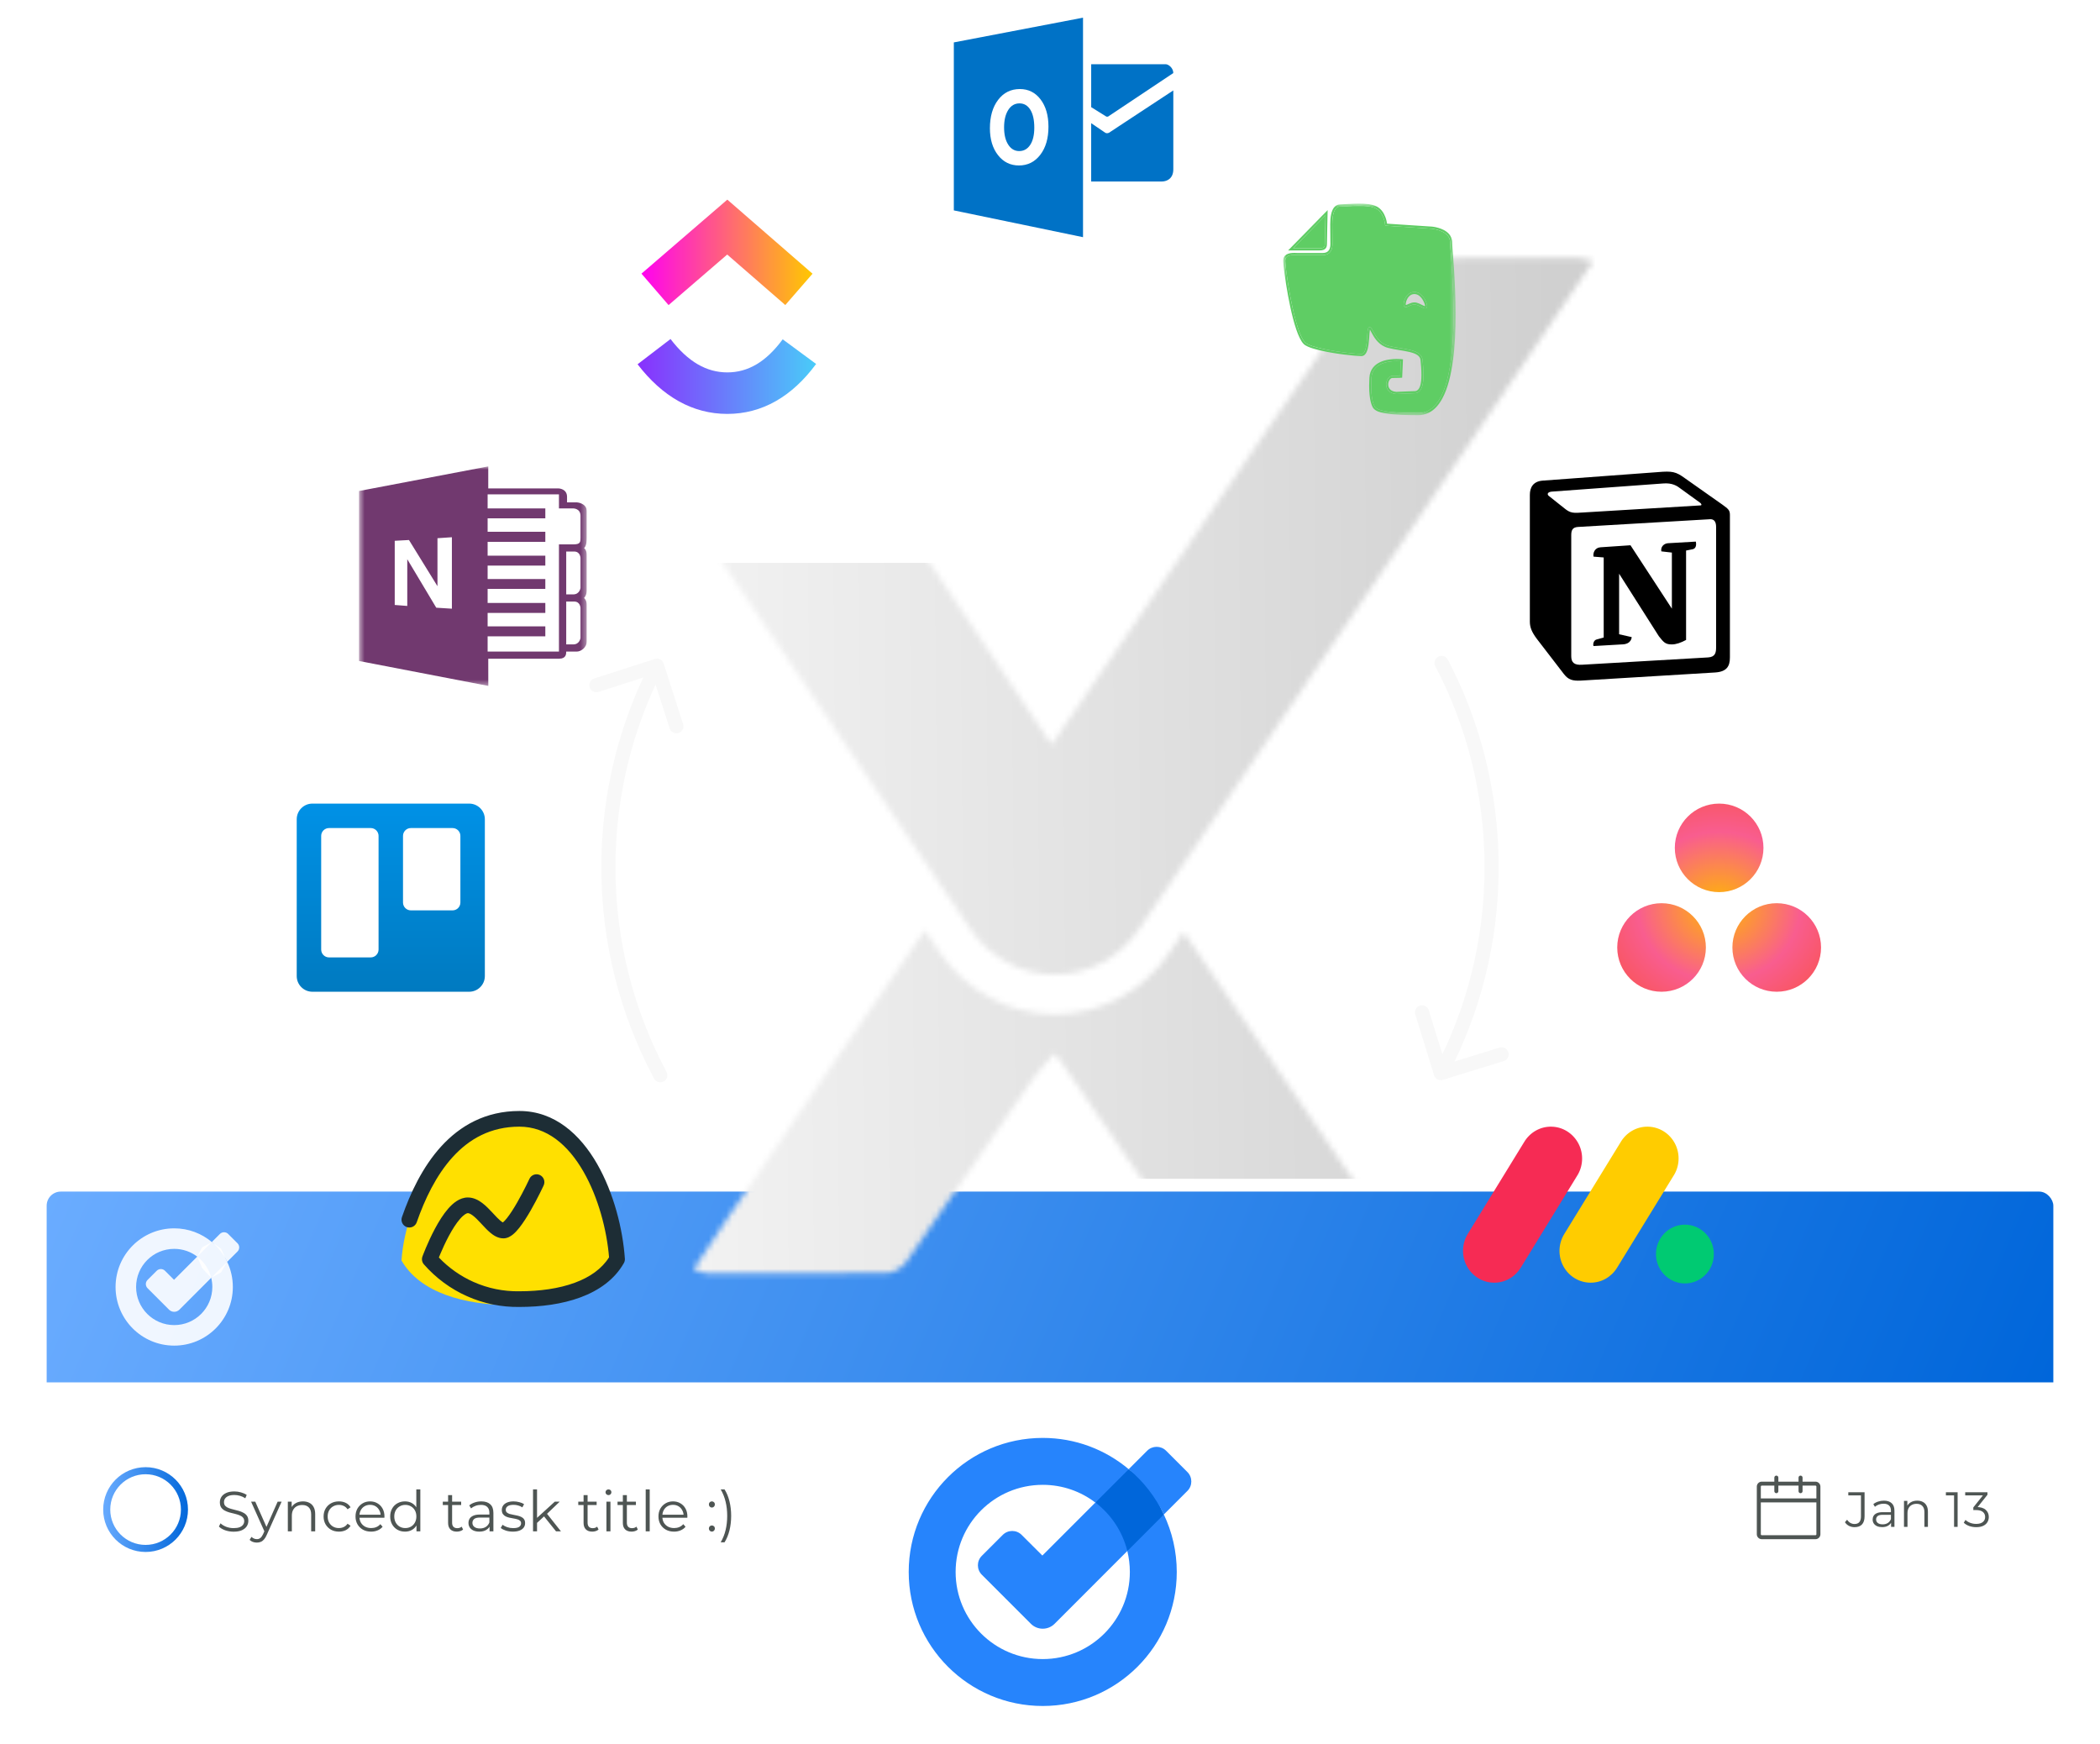
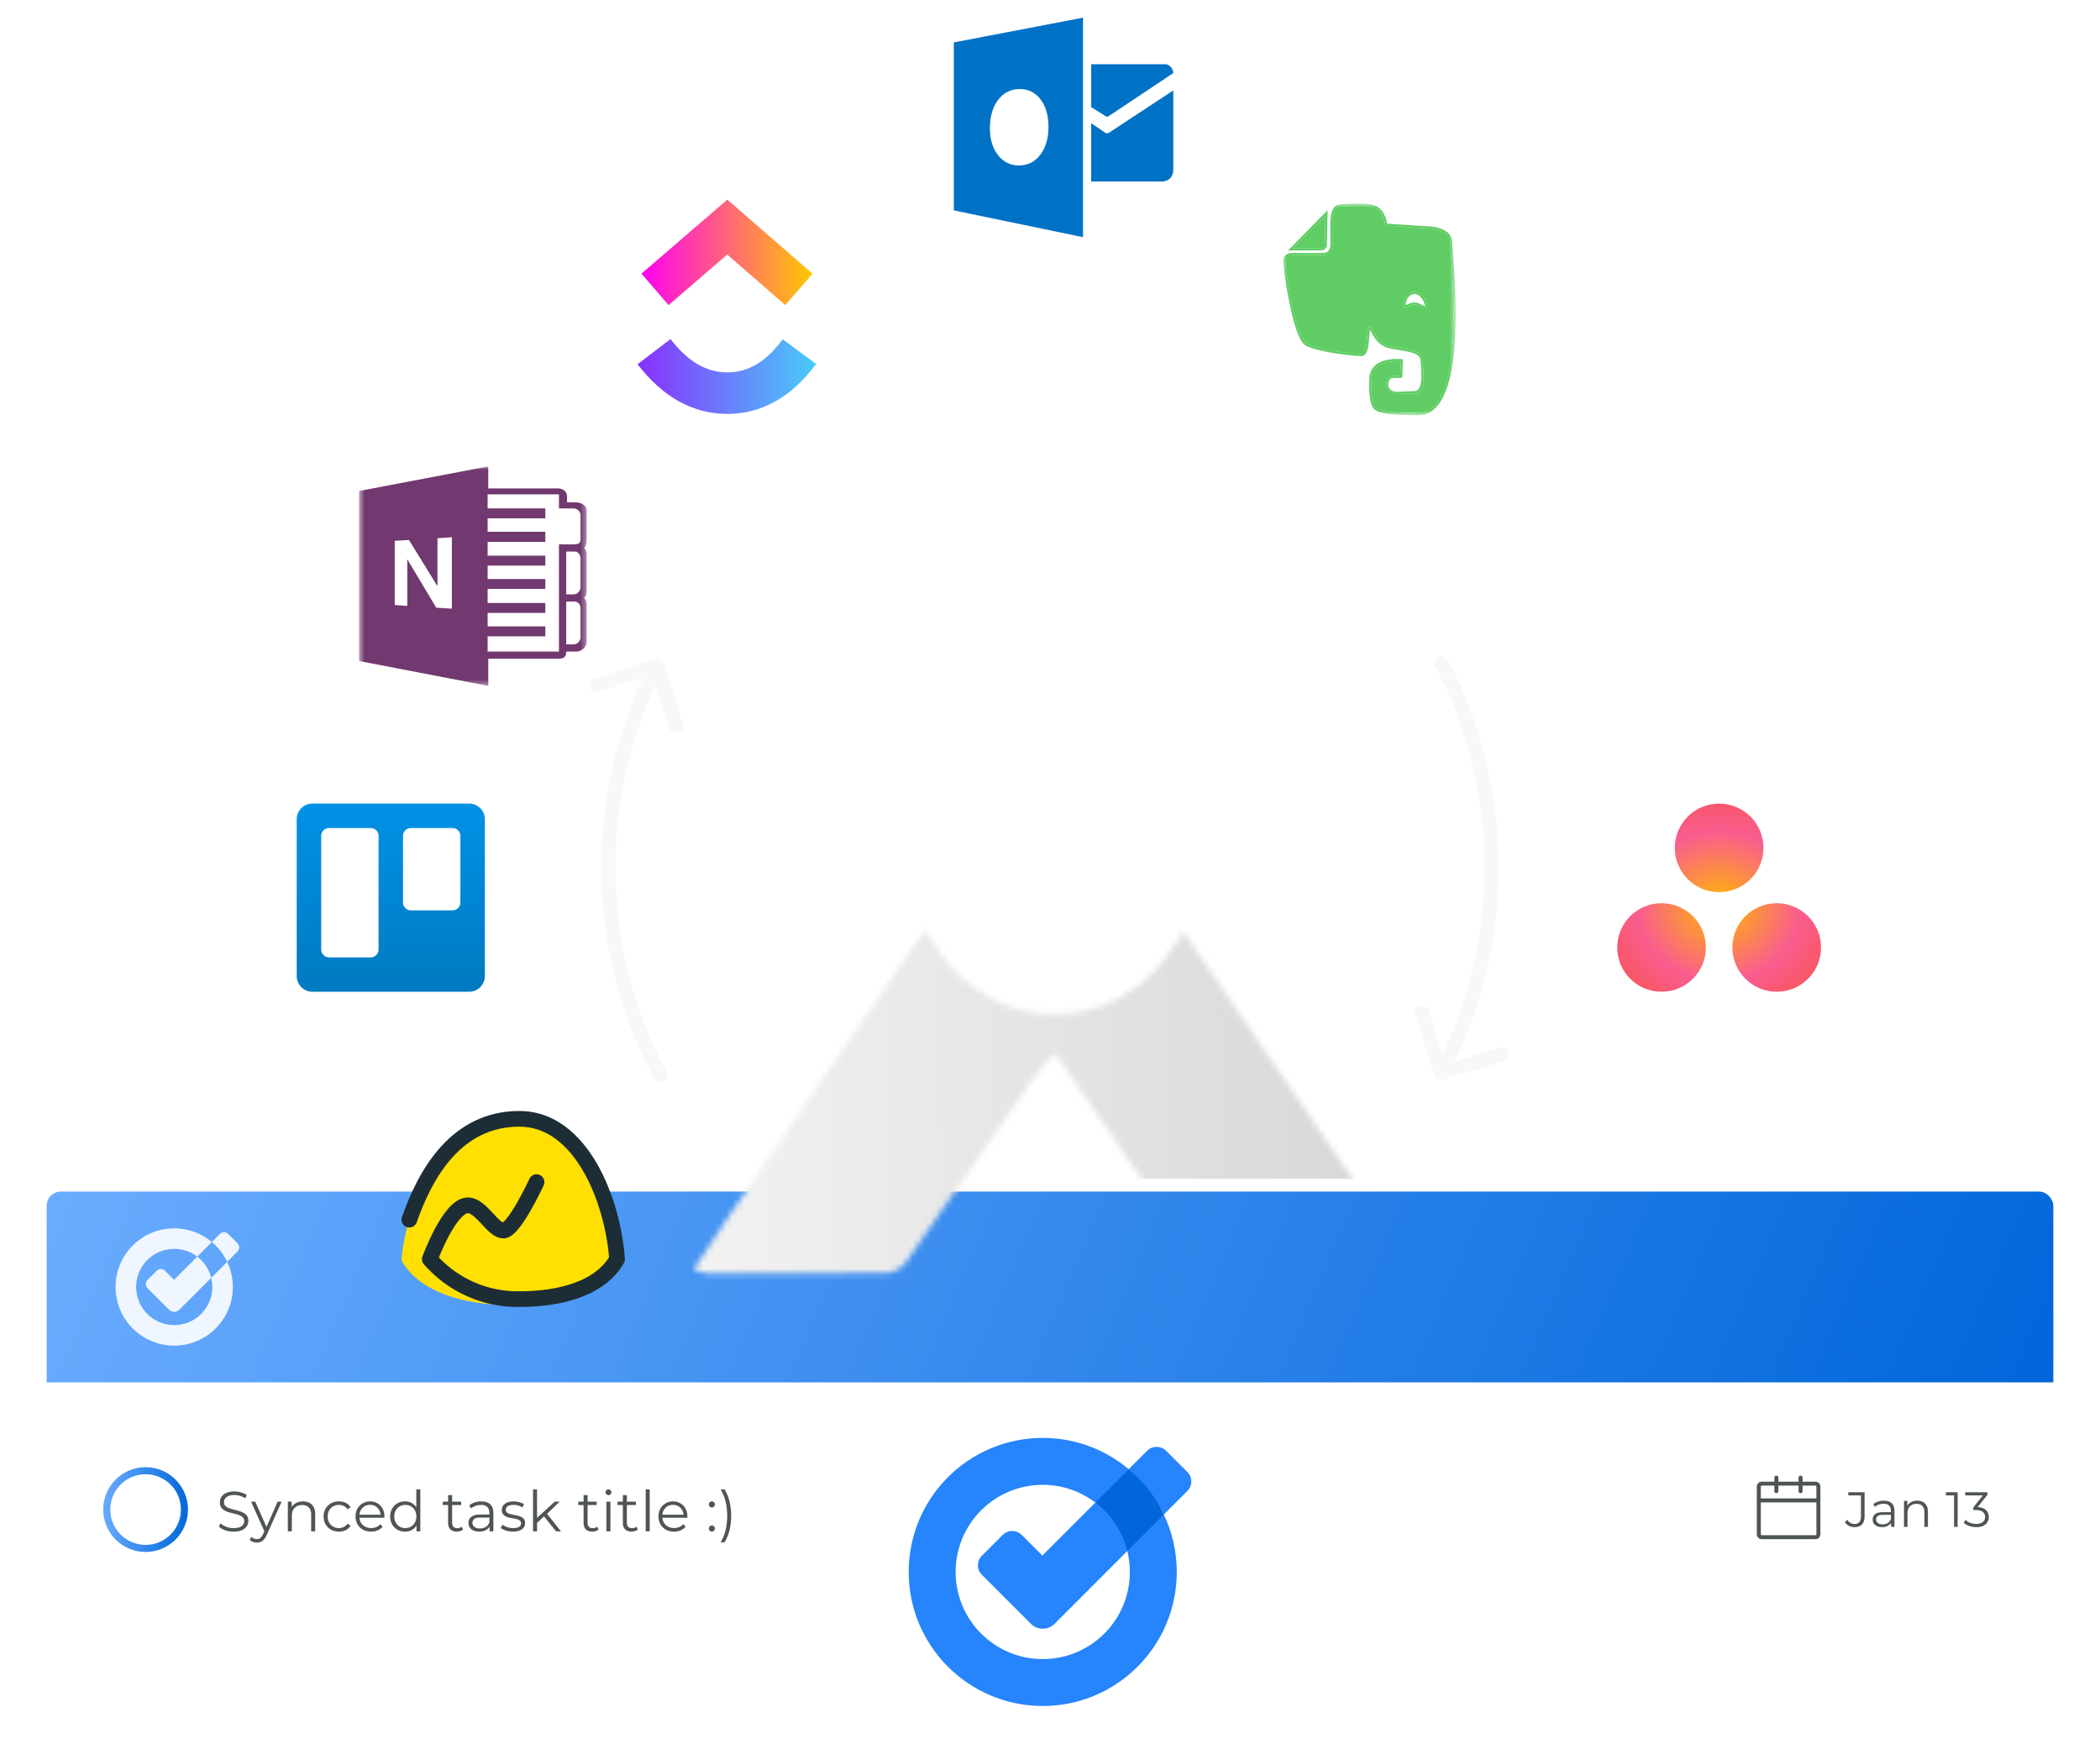
<svg xmlns="http://www.w3.org/2000/svg" width="360" height="299" viewBox="0 0 360 299" fill="none">
  <g filter="url(#filter0_d_915_6946)">
    <g clip-path="url(#clip0_915_6946)">
      <rect x="8" y="201.83" width="344" height="76.31" rx="2.423" fill="white" />
      <rect width="344" height="32.704" transform="translate(8 201.83)" fill="url(#paint0_linear_915_6946)" />
-       <path d="M36.312 210.474L34.639 211.395L33.81 212.979L34.639 214.917L36.207 216.614L37.904 215.669L38.945 213.872L37.904 211.648L36.312 210.474Z" fill="white" fill-opacity="0.9" />
      <path d="M29.836 216.951L33.813 212.975C34.983 213.863 35.843 215.138 36.209 216.61L30.753 222.07C30.262 222.56 29.466 222.56 28.976 222.07L25.297 218.391C24.903 217.997 24.903 217.362 25.297 216.972L26.865 215.403C27.259 215.009 27.894 215.009 28.284 215.403L29.836 216.951ZM40.712 210.687L39.116 209.091C38.726 208.701 38.087 208.701 37.697 209.091L36.314 210.474C37.419 211.399 38.32 212.557 38.947 213.872L40.712 212.106C41.106 211.716 41.106 211.077 40.712 210.687ZM36.398 218.182C36.398 221.792 33.471 224.715 29.864 224.715C26.258 224.715 23.331 221.792 23.331 218.182C23.331 214.571 26.254 211.648 29.864 211.648C31.348 211.648 32.715 212.143 33.813 212.979L36.314 210.478C34.569 209.01 32.321 208.13 29.864 208.13C24.312 208.13 19.812 212.629 19.812 218.182C19.812 223.734 24.312 228.234 29.864 228.234C35.417 228.234 39.916 223.734 39.916 218.182C39.916 216.642 39.566 215.178 38.947 213.872L36.209 216.614C36.33 217.116 36.398 217.643 36.398 218.182Z" fill="white" fill-opacity="0.9" />
      <circle cx="24.957" cy="256.337" r="6.662" fill="white" stroke="url(#paint1_linear_915_6946)" stroke-width="1.211" />
      <path d="M40.045 260.127C39.541 260.127 39.057 260.046 38.592 259.885C38.133 259.717 37.778 259.504 37.526 259.245L37.807 258.693C38.046 258.926 38.366 259.123 38.766 259.284C39.173 259.439 39.599 259.517 40.045 259.517C40.472 259.517 40.817 259.465 41.082 259.362C41.353 259.252 41.55 259.107 41.673 258.926C41.802 258.745 41.867 258.544 41.867 258.325C41.867 258.06 41.789 257.847 41.634 257.685C41.486 257.524 41.289 257.398 41.043 257.307C40.798 257.21 40.526 257.127 40.229 257.055C39.932 256.984 39.635 256.91 39.338 256.833C39.041 256.749 38.766 256.639 38.514 256.503C38.269 256.367 38.068 256.19 37.913 255.97C37.765 255.744 37.691 255.45 37.691 255.088C37.691 254.752 37.778 254.446 37.952 254.168C38.133 253.884 38.408 253.657 38.776 253.489C39.144 253.315 39.616 253.228 40.191 253.228C40.572 253.228 40.95 253.283 41.324 253.393C41.699 253.496 42.022 253.641 42.293 253.829L42.051 254.4C41.76 254.207 41.45 254.064 41.121 253.974C40.798 253.884 40.484 253.838 40.181 253.838C39.774 253.838 39.438 253.893 39.173 254.003C38.908 254.113 38.711 254.261 38.582 254.449C38.459 254.63 38.398 254.836 38.398 255.069C38.398 255.334 38.472 255.547 38.621 255.709C38.776 255.87 38.976 255.996 39.221 256.086C39.474 256.177 39.748 256.258 40.045 256.329C40.342 256.4 40.636 256.477 40.927 256.561C41.224 256.645 41.495 256.755 41.741 256.891C41.993 257.02 42.193 257.194 42.342 257.414C42.497 257.634 42.574 257.921 42.574 258.276C42.574 258.606 42.484 258.913 42.303 259.197C42.122 259.475 41.844 259.701 41.47 259.875C41.101 260.043 40.627 260.127 40.045 260.127ZM44.032 261.997C43.793 261.997 43.564 261.959 43.344 261.881C43.131 261.804 42.947 261.687 42.792 261.532L43.112 261.019C43.241 261.141 43.38 261.235 43.529 261.3C43.684 261.371 43.855 261.406 44.042 261.406C44.268 261.406 44.462 261.342 44.623 261.213C44.791 261.09 44.95 260.87 45.098 260.554L45.428 259.807L45.505 259.701L47.598 254.982H48.277L45.728 260.68C45.586 261.009 45.428 261.271 45.253 261.464C45.085 261.658 44.901 261.794 44.701 261.871C44.501 261.955 44.278 261.997 44.032 261.997ZM45.389 260.214L43.044 254.982H43.761L45.835 259.652L45.389 260.214ZM51.94 254.933C52.353 254.933 52.715 255.014 53.025 255.176C53.341 255.331 53.587 255.57 53.761 255.893C53.942 256.216 54.032 256.623 54.032 257.114V260.069H53.344V257.181C53.344 256.645 53.209 256.241 52.938 255.97C52.673 255.692 52.298 255.553 51.813 255.553C51.452 255.553 51.135 255.628 50.864 255.776C50.599 255.918 50.392 256.128 50.244 256.406C50.102 256.678 50.031 257.007 50.031 257.395V260.069H49.343V254.982H50.001V256.377L49.895 256.115C50.056 255.747 50.315 255.46 50.67 255.253C51.025 255.04 51.449 254.933 51.94 254.933ZM58.1 260.118C57.596 260.118 57.144 260.008 56.744 259.788C56.35 259.562 56.039 259.255 55.813 258.867C55.587 258.473 55.474 258.024 55.474 257.521C55.474 257.01 55.587 256.561 55.813 256.174C56.039 255.786 56.35 255.482 56.744 255.263C57.144 255.043 57.596 254.933 58.1 254.933C58.533 254.933 58.924 255.017 59.273 255.185C59.622 255.353 59.896 255.605 60.096 255.941L59.583 256.29C59.408 256.032 59.192 255.841 58.934 255.718C58.675 255.595 58.394 255.534 58.091 255.534C57.729 255.534 57.403 255.618 57.112 255.786C56.821 255.948 56.592 256.177 56.424 256.474C56.256 256.771 56.172 257.12 56.172 257.521C56.172 257.921 56.256 258.27 56.424 258.567C56.592 258.864 56.821 259.097 57.112 259.265C57.403 259.426 57.729 259.507 58.091 259.507C58.394 259.507 58.675 259.446 58.934 259.323C59.192 259.2 59.408 259.013 59.583 258.761L60.096 259.11C59.896 259.439 59.622 259.691 59.273 259.866C58.924 260.034 58.533 260.118 58.1 260.118ZM63.621 260.118C63.091 260.118 62.626 260.008 62.225 259.788C61.825 259.562 61.511 259.255 61.285 258.867C61.059 258.473 60.946 258.024 60.946 257.521C60.946 257.017 61.053 256.571 61.266 256.183C61.486 255.796 61.783 255.492 62.157 255.272C62.539 255.046 62.965 254.933 63.437 254.933C63.915 254.933 64.338 255.043 64.706 255.263C65.081 255.476 65.374 255.78 65.588 256.174C65.801 256.561 65.907 257.01 65.907 257.521C65.907 257.553 65.904 257.588 65.898 257.627C65.898 257.659 65.898 257.695 65.898 257.734H61.469V257.22H65.53L65.258 257.424C65.258 257.055 65.177 256.729 65.016 256.445C64.861 256.154 64.648 255.928 64.376 255.767C64.105 255.605 63.792 255.524 63.437 255.524C63.088 255.524 62.774 255.605 62.497 255.767C62.219 255.928 62.002 256.154 61.847 256.445C61.692 256.736 61.615 257.068 61.615 257.443V257.55C61.615 257.937 61.699 258.28 61.867 258.577C62.041 258.867 62.28 259.097 62.584 259.265C62.894 259.426 63.246 259.507 63.64 259.507C63.95 259.507 64.238 259.452 64.502 259.342C64.774 259.232 65.006 259.065 65.2 258.838L65.588 259.284C65.362 259.555 65.077 259.762 64.735 259.904C64.399 260.046 64.028 260.118 63.621 260.118ZM69.43 260.118C68.945 260.118 68.509 260.008 68.122 259.788C67.741 259.568 67.44 259.265 67.221 258.877C67.001 258.483 66.891 258.031 66.891 257.521C66.891 257.004 67.001 256.552 67.221 256.164C67.44 255.776 67.741 255.476 68.122 255.263C68.509 255.043 68.945 254.933 69.43 254.933C69.876 254.933 70.273 255.033 70.622 255.234C70.977 255.434 71.258 255.728 71.465 256.115C71.678 256.497 71.785 256.965 71.785 257.521C71.785 258.07 71.681 258.538 71.475 258.926C71.268 259.313 70.987 259.61 70.632 259.817C70.283 260.017 69.882 260.118 69.43 260.118ZM69.478 259.507C69.84 259.507 70.163 259.426 70.448 259.265C70.738 259.097 70.964 258.864 71.126 258.567C71.294 258.263 71.378 257.915 71.378 257.521C71.378 257.12 71.294 256.771 71.126 256.474C70.964 256.177 70.738 255.948 70.448 255.786C70.163 255.618 69.84 255.534 69.478 255.534C69.123 255.534 68.803 255.618 68.519 255.786C68.235 255.948 68.009 256.177 67.841 256.474C67.673 256.771 67.589 257.12 67.589 257.521C67.589 257.915 67.673 258.263 67.841 258.567C68.009 258.864 68.235 259.097 68.519 259.265C68.803 259.426 69.123 259.507 69.478 259.507ZM71.397 260.069V258.538L71.465 257.511L71.368 256.484V252.879H72.056V260.069H71.397ZM78.311 260.118C77.832 260.118 77.464 259.988 77.206 259.73C76.948 259.472 76.818 259.107 76.818 258.635V253.858H77.506V258.596C77.506 258.893 77.581 259.123 77.729 259.284C77.884 259.446 78.104 259.526 78.388 259.526C78.692 259.526 78.944 259.439 79.144 259.265L79.386 259.759C79.251 259.882 79.086 259.972 78.892 260.03C78.705 260.088 78.511 260.118 78.311 260.118ZM75.907 255.553V254.982H79.057V255.553H75.907ZM83.924 260.069V258.945L83.894 258.761V256.881C83.894 256.448 83.772 256.115 83.526 255.883C83.287 255.65 82.929 255.534 82.451 255.534C82.121 255.534 81.808 255.589 81.511 255.699C81.214 255.809 80.962 255.954 80.755 256.135L80.445 255.621C80.703 255.402 81.013 255.234 81.375 255.117C81.737 254.995 82.118 254.933 82.519 254.933C83.177 254.933 83.685 255.098 84.04 255.427C84.402 255.751 84.582 256.245 84.582 256.91V260.069H83.924ZM82.17 260.118C81.788 260.118 81.456 260.056 81.172 259.933C80.894 259.804 80.681 259.63 80.532 259.41C80.383 259.184 80.309 258.926 80.309 258.635C80.309 258.37 80.371 258.131 80.493 257.918C80.623 257.698 80.829 257.524 81.113 257.395C81.404 257.259 81.792 257.191 82.276 257.191H84.03V257.705H82.296C81.805 257.705 81.462 257.792 81.269 257.966C81.081 258.141 80.987 258.357 80.987 258.616C80.987 258.906 81.1 259.139 81.327 259.313C81.553 259.488 81.869 259.575 82.276 259.575C82.664 259.575 82.997 259.488 83.274 259.313C83.559 259.132 83.765 258.874 83.894 258.538L84.05 259.013C83.92 259.349 83.694 259.617 83.371 259.817C83.055 260.017 82.654 260.118 82.17 260.118ZM87.914 260.118C87.495 260.118 87.097 260.059 86.722 259.943C86.348 259.82 86.054 259.669 85.841 259.488L86.151 258.945C86.358 259.1 86.622 259.236 86.945 259.352C87.268 259.462 87.608 259.517 87.963 259.517C88.447 259.517 88.796 259.442 89.009 259.294C89.223 259.139 89.329 258.935 89.329 258.683C89.329 258.496 89.268 258.351 89.145 258.247C89.029 258.138 88.874 258.057 88.68 258.005C88.486 257.947 88.27 257.898 88.031 257.86C87.792 257.821 87.553 257.776 87.314 257.724C87.081 257.672 86.868 257.598 86.674 257.501C86.48 257.398 86.322 257.259 86.199 257.085C86.083 256.91 86.025 256.678 86.025 256.387C86.025 256.109 86.102 255.86 86.257 255.641C86.412 255.421 86.638 255.25 86.936 255.127C87.239 254.998 87.608 254.933 88.04 254.933C88.37 254.933 88.699 254.979 89.029 255.069C89.358 255.153 89.63 255.266 89.843 255.408L89.542 255.96C89.316 255.805 89.074 255.696 88.816 255.631C88.557 255.56 88.299 255.524 88.04 255.524C87.582 255.524 87.243 255.605 87.023 255.767C86.81 255.922 86.703 256.122 86.703 256.367C86.703 256.561 86.761 256.713 86.878 256.823C87 256.933 87.159 257.02 87.352 257.085C87.553 257.143 87.769 257.191 88.002 257.23C88.241 257.269 88.476 257.317 88.709 257.375C88.948 257.427 89.164 257.501 89.358 257.598C89.558 257.689 89.717 257.821 89.833 257.995C89.956 258.163 90.017 258.386 90.017 258.664C90.017 258.961 89.933 259.22 89.765 259.439C89.604 259.652 89.365 259.82 89.048 259.943C88.738 260.059 88.36 260.118 87.914 260.118ZM91.919 258.751L91.939 257.869L95.107 254.982H95.95L93.712 257.123L93.324 257.453L91.919 258.751ZM91.376 260.069V252.879H92.064V260.069H91.376ZM95.32 260.069L93.198 257.424L93.644 256.891L96.163 260.069H95.32ZM101.535 260.118C101.057 260.118 100.688 259.988 100.43 259.73C100.172 259.472 100.042 259.107 100.042 258.635V253.858H100.73V258.596C100.73 258.893 100.805 259.123 100.953 259.284C101.108 259.446 101.328 259.526 101.612 259.526C101.916 259.526 102.168 259.439 102.368 259.265L102.61 259.759C102.475 259.882 102.31 259.972 102.116 260.03C101.929 260.088 101.735 260.118 101.535 260.118ZM99.132 255.553V254.982H102.281V255.553H99.132ZM103.96 260.069V254.982H104.648V260.069H103.96ZM104.309 253.858C104.166 253.858 104.047 253.809 103.95 253.712C103.853 253.615 103.805 253.499 103.805 253.363C103.805 253.228 103.853 253.115 103.95 253.024C104.047 252.927 104.166 252.879 104.309 252.879C104.451 252.879 104.57 252.924 104.667 253.015C104.764 253.105 104.812 253.218 104.812 253.354C104.812 253.496 104.764 253.615 104.667 253.712C104.577 253.809 104.457 253.858 104.309 253.858ZM108.267 260.118C107.789 260.118 107.421 259.988 107.163 259.73C106.904 259.472 106.775 259.107 106.775 258.635V253.858H107.463V258.596C107.463 258.893 107.537 259.123 107.686 259.284C107.841 259.446 108.061 259.526 108.345 259.526C108.649 259.526 108.901 259.439 109.101 259.265L109.343 259.759C109.207 259.882 109.043 259.972 108.849 260.03C108.662 260.088 108.468 260.118 108.267 260.118ZM105.864 255.553V254.982H109.014V255.553H105.864ZM110.692 260.069V252.879H111.38V260.069H110.692ZM115.553 260.118C115.023 260.118 114.558 260.008 114.157 259.788C113.757 259.562 113.443 259.255 113.217 258.867C112.991 258.473 112.878 258.024 112.878 257.521C112.878 257.017 112.985 256.571 113.198 256.183C113.418 255.796 113.715 255.492 114.089 255.272C114.471 255.046 114.897 254.933 115.368 254.933C115.847 254.933 116.27 255.043 116.638 255.263C117.013 255.476 117.306 255.78 117.52 256.174C117.733 256.561 117.839 257.01 117.839 257.521C117.839 257.553 117.836 257.588 117.83 257.627C117.83 257.659 117.83 257.695 117.83 257.734H113.401V257.22H117.462L117.19 257.424C117.19 257.055 117.109 256.729 116.948 256.445C116.793 256.154 116.58 255.928 116.308 255.767C116.037 255.605 115.724 255.524 115.368 255.524C115.02 255.524 114.706 255.605 114.429 255.767C114.151 255.928 113.934 256.154 113.779 256.445C113.624 256.736 113.547 257.068 113.547 257.443V257.55C113.547 257.937 113.631 258.28 113.799 258.577C113.973 258.867 114.212 259.097 114.516 259.265C114.826 259.426 115.178 259.507 115.572 259.507C115.882 259.507 116.17 259.452 116.434 259.342C116.706 259.232 116.938 259.065 117.132 258.838L117.52 259.284C117.294 259.555 117.009 259.762 116.667 259.904C116.331 260.046 115.96 260.118 115.553 260.118ZM122.038 255.99C121.895 255.99 121.773 255.938 121.669 255.834C121.572 255.731 121.524 255.605 121.524 255.457C121.524 255.302 121.572 255.176 121.669 255.079C121.773 254.982 121.895 254.933 122.038 254.933C122.18 254.933 122.299 254.982 122.396 255.079C122.499 255.176 122.551 255.302 122.551 255.457C122.551 255.605 122.499 255.731 122.396 255.834C122.299 255.938 122.18 255.99 122.038 255.99ZM122.038 260.118C121.895 260.118 121.773 260.066 121.669 259.962C121.572 259.859 121.524 259.733 121.524 259.585C121.524 259.43 121.572 259.304 121.669 259.207C121.773 259.11 121.895 259.061 122.038 259.061C122.18 259.061 122.299 259.11 122.396 259.207C122.499 259.304 122.551 259.43 122.551 259.585C122.551 259.733 122.499 259.859 122.396 259.962C122.299 260.066 122.18 260.118 122.038 260.118ZM124.207 261.949H123.548C123.936 261.284 124.217 260.579 124.391 259.837C124.572 259.087 124.663 258.28 124.663 257.414C124.663 256.548 124.572 255.744 124.391 255.001C124.217 254.252 123.936 253.544 123.548 252.879H124.207C124.576 253.454 124.857 254.132 125.05 254.914C125.244 255.689 125.341 256.522 125.341 257.414C125.341 258.305 125.244 259.139 125.05 259.914C124.857 260.683 124.576 261.361 124.207 261.949Z" fill="#4E5553" />
      <path d="M311.219 251.55H309.01V250.853C309.01 250.763 308.974 250.676 308.909 250.613C308.845 250.549 308.757 250.513 308.666 250.513C308.575 250.513 308.487 250.549 308.422 250.613C308.358 250.676 308.322 250.763 308.322 250.853V251.55H304.861V250.853C304.861 250.763 304.824 250.676 304.76 250.613C304.695 250.549 304.608 250.513 304.516 250.513C304.425 250.513 304.338 250.549 304.273 250.613C304.208 250.676 304.172 250.763 304.172 250.853V251.55H302.018C301.793 251.55 301.577 251.639 301.417 251.796C301.258 251.954 301.168 252.168 301.168 252.391V260.573C301.169 260.796 301.258 261.009 301.418 261.167C301.577 261.325 301.793 261.414 302.018 261.414H311.219C311.444 261.414 311.66 261.325 311.82 261.167C311.979 261.009 312.069 260.796 312.069 260.573V252.391C312.069 252.168 311.979 251.954 311.82 251.796C311.661 251.639 311.444 251.55 311.219 251.55ZM302.018 252.231H304.172V253.19C304.172 253.281 304.208 253.367 304.273 253.431C304.338 253.495 304.425 253.531 304.516 253.531C304.608 253.531 304.695 253.495 304.76 253.431C304.824 253.367 304.861 253.281 304.861 253.19V252.231H308.322V253.19C308.322 253.281 308.358 253.367 308.422 253.431C308.487 253.495 308.575 253.531 308.666 253.531C308.757 253.531 308.845 253.495 308.909 253.431C308.974 253.367 309.01 253.281 309.01 253.19V252.231H311.219C311.262 252.231 311.303 252.248 311.333 252.278C311.364 252.308 311.381 252.348 311.381 252.391V254.421H301.856V252.391C301.856 252.348 301.874 252.308 301.904 252.278C301.934 252.248 301.975 252.231 302.018 252.231ZM311.219 260.733H302.018C301.975 260.733 301.934 260.716 301.904 260.686C301.874 260.656 301.856 260.615 301.856 260.573V255.103H311.381V260.573C311.381 260.615 311.364 260.656 311.333 260.686C311.303 260.716 311.262 260.733 311.219 260.733Z" fill="#4E5553" />
      <path d="M317.911 259.352C317.578 259.352 317.264 259.279 316.97 259.132C316.682 258.985 316.45 258.776 316.275 258.504L316.639 258.081C316.803 258.318 316.993 258.499 317.207 258.623C317.422 258.748 317.66 258.81 317.92 258.81C318.654 258.81 319.022 258.374 319.022 257.504V253.909H316.851V253.366H319.641V257.479C319.641 258.106 319.494 258.575 319.2 258.886C318.912 259.197 318.482 259.352 317.911 259.352ZM324.185 259.301V258.318L324.16 258.157V256.512C324.16 256.133 324.052 255.842 323.838 255.639C323.628 255.435 323.315 255.333 322.896 255.333C322.608 255.333 322.334 255.381 322.074 255.477C321.814 255.574 321.594 255.701 321.413 255.859L321.141 255.41C321.367 255.217 321.639 255.071 321.955 254.969C322.272 254.861 322.605 254.808 322.956 254.808C323.532 254.808 323.976 254.952 324.287 255.24C324.604 255.523 324.762 255.955 324.762 256.537V259.301H324.185ZM322.651 259.344C322.317 259.344 322.026 259.29 321.777 259.183C321.534 259.07 321.348 258.917 321.218 258.725C321.088 258.527 321.023 258.301 321.023 258.047C321.023 257.815 321.076 257.606 321.184 257.419C321.297 257.227 321.478 257.074 321.726 256.961C321.981 256.843 322.32 256.783 322.744 256.783H324.279V257.233H322.761C322.331 257.233 322.032 257.309 321.862 257.462C321.698 257.614 321.616 257.804 321.616 258.03C321.616 258.284 321.715 258.487 321.913 258.64C322.111 258.793 322.388 258.869 322.744 258.869C323.083 258.869 323.374 258.793 323.617 258.64C323.866 258.482 324.047 258.256 324.16 257.962L324.295 258.377C324.182 258.671 323.985 258.906 323.702 259.081C323.425 259.256 323.075 259.344 322.651 259.344ZM328.669 254.808C329.031 254.808 329.348 254.878 329.619 255.02C329.896 255.155 330.111 255.364 330.263 255.647C330.422 255.93 330.501 256.286 330.501 256.715V259.301H329.899V256.775C329.899 256.306 329.78 255.952 329.543 255.715C329.311 255.472 328.983 255.35 328.559 255.35C328.242 255.35 327.966 255.415 327.728 255.545C327.496 255.67 327.315 255.853 327.185 256.096C327.061 256.334 326.999 256.622 326.999 256.961V259.301H326.397V254.85H326.973V256.071L326.88 255.842C327.022 255.52 327.248 255.268 327.559 255.087C327.869 254.901 328.24 254.808 328.669 254.808ZM334.982 259.301V253.621L335.253 253.909H333.583V253.366H335.592V259.301H334.982ZM338.783 259.352C338.354 259.352 337.947 259.285 337.562 259.149C337.183 259.008 336.878 258.821 336.646 258.589L336.943 258.106C337.135 258.304 337.393 258.468 337.715 258.598C338.043 258.728 338.399 258.793 338.783 258.793C339.275 258.793 339.651 258.685 339.911 258.471C340.176 258.256 340.309 257.967 340.309 257.606C340.309 257.244 340.179 256.956 339.919 256.741C339.665 256.526 339.261 256.419 338.707 256.419H338.283V255.969L340.114 253.671L340.199 253.909H336.892V253.366H340.708V253.799L338.876 256.096L338.58 255.901H338.809C339.521 255.901 340.052 256.06 340.403 256.376C340.759 256.693 340.937 257.1 340.937 257.597C340.937 257.931 340.858 258.23 340.699 258.496C340.541 258.762 340.301 258.971 339.979 259.123C339.662 259.276 339.264 259.352 338.783 259.352Z" fill="#4E5553" />
    </g>
  </g>
  <path d="M87.641 192.103C77.513 192.103 69.579 205.09 68.828 216.059C72.006 221.618 79.671 223.708 87.641 223.708C95.612 223.708 103.277 221.618 106.453 216.059C105.702 205.09 97.769 192.103 87.641 192.103" fill="#FFE000" />
  <path fill-rule="evenodd" clip-rule="evenodd" d="M77.609 198.331C74.76 201.461 72.805 205.59 71.441 209.511C71.198 210.212 70.432 210.582 69.731 210.338C69.03 210.095 68.659 209.329 68.903 208.628C70.321 204.553 72.422 200.037 75.621 196.522C78.852 192.972 83.216 190.437 89.037 190.437C95.106 190.437 99.485 194.5 102.356 199.496C105.234 204.506 106.775 210.728 107.122 215.752C107.14 216.015 107.08 216.278 106.95 216.508C105.336 219.348 102.636 221.226 99.499 222.388C96.369 223.548 92.724 224.027 89.049 224.028C85.961 224.077 82.9 223.451 80.075 222.193C77.245 220.933 74.719 219.069 72.668 216.73C72.345 216.361 72.248 215.844 72.417 215.383L73.679 215.844C72.417 215.383 72.417 215.383 72.417 215.383L72.418 215.38L72.42 215.373L72.429 215.351C72.436 215.331 72.446 215.303 72.46 215.267C72.487 215.195 72.527 215.091 72.578 214.96C72.68 214.698 72.828 214.326 73.016 213.881C73.391 212.994 73.928 211.801 74.571 210.599C75.208 209.409 75.98 208.153 76.835 207.174C77.63 206.264 78.774 205.272 80.182 205.262L80.191 205.262C81.192 205.262 82.033 205.727 82.671 206.208C83.314 206.694 83.906 207.317 84.403 207.85C84.461 207.912 84.517 207.972 84.572 208.031C85.028 208.521 85.401 208.923 85.76 209.227C85.975 209.41 86.121 209.499 86.207 209.542C86.213 209.537 86.221 209.531 86.228 209.525C86.401 209.386 86.632 209.147 86.912 208.794C87.468 208.096 88.081 207.127 88.665 206.11C89.242 205.103 89.767 204.09 90.149 203.325C90.339 202.944 90.493 202.627 90.598 202.406C90.651 202.296 90.692 202.209 90.719 202.151L90.75 202.085L90.757 202.07L90.759 202.065C90.759 202.065 90.76 202.065 90.759 202.065C91.071 201.392 91.87 201.098 92.543 201.41C93.217 201.721 93.51 202.52 93.199 203.193L91.979 202.629C93.199 203.193 93.199 203.193 93.199 203.193L93.195 203.201L93.186 203.221L93.152 203.294C93.122 203.357 93.079 203.449 93.023 203.566C92.912 203.798 92.751 204.129 92.553 204.526C92.158 205.318 91.608 206.38 90.996 207.447C90.389 208.504 89.697 209.61 89.015 210.468C88.676 210.894 88.305 211.303 87.915 211.617C87.563 211.901 86.998 212.272 86.298 212.272C85.334 212.272 84.549 211.724 84.023 211.278C83.532 210.862 83.04 210.332 82.606 209.864C82.549 209.802 82.493 209.742 82.438 209.683C81.928 209.136 81.483 208.679 81.052 208.354C80.621 208.028 80.353 207.951 80.196 207.949C80.028 207.953 79.574 208.125 78.859 208.943C78.198 209.698 77.539 210.75 76.941 211.867C76.349 212.973 75.847 214.085 75.492 214.926C75.394 215.159 75.307 215.37 75.234 215.553C76.925 217.324 78.94 218.745 81.168 219.738C83.64 220.839 86.317 221.385 89.015 221.341L89.037 221.34C92.51 221.34 95.82 220.885 98.566 219.868C101.159 218.907 103.174 217.476 104.41 215.52C104.03 210.896 102.586 205.291 100.025 200.835C97.38 196.231 93.724 193.124 89.037 193.124C84.105 193.124 80.427 195.235 77.609 198.331Z" fill="#1D2D35" />
  <path d="M50.867 140.434C50.867 138.95 52.07 137.747 53.555 137.747H80.43C81.914 137.747 83.117 138.95 83.117 140.434V167.309C83.117 168.793 81.914 169.997 80.43 169.997H53.555C52.07 169.997 50.867 168.793 50.867 167.309V140.434Z" fill="url(#paint2_linear_915_6946)" />
  <path d="M69.088 143.283C69.088 142.541 69.689 141.939 70.432 141.939H77.58C78.323 141.939 78.924 142.541 78.924 143.283V154.705C78.924 155.447 78.323 156.049 77.58 156.049H70.432C69.689 156.049 69.088 155.447 69.088 154.705V143.283Z" fill="white" />
  <path d="M55.06 143.283C55.06 142.541 55.662 141.939 56.404 141.939H63.553C64.295 141.939 64.897 142.541 64.897 143.283V162.767C64.897 163.509 64.295 164.111 63.553 164.111H56.404C55.662 164.111 55.06 163.509 55.06 162.767V143.283Z" fill="white" />
  <g clip-path="url(#clip1_915_6946)">
    <mask id="mask0_915_6946" style="mask-type:luminance" maskUnits="userSpaceOnUse" x="61" y="79" width="40" height="39">
      <path fill-rule="evenodd" clip-rule="evenodd" d="M61.56 79.947H100.605V117.572H61.56V79.947Z" fill="white" />
    </mask>
    <g mask="url(#mask0_915_6946)">
      <path fill-rule="evenodd" clip-rule="evenodd" d="M61.545 84.165L83.701 79.947V83.724H95.784C95.784 83.724 97.206 83.775 97.206 85.163V86.115H98.917C98.917 86.115 100.603 86.224 100.603 87.682L100.603 89.138C100.602 90.18 100.602 91.263 100.603 92.088C100.603 93.712 100.128 93.925 100.128 93.925C100.128 93.925 100.603 94.321 100.603 95.15C100.603 95.398 100.612 95.804 100.624 96.302L100.624 96.303V96.303V96.303V96.303C100.656 97.728 100.706 99.903 100.603 101.275C100.54 102.099 100.128 102.499 100.128 102.499C100.128 102.499 100.603 102.895 100.603 103.724C100.603 103.724 100.603 108.624 100.603 109.849C100.603 111.074 99.516 111.686 98.903 111.686H97.066C97.066 112.072 97.066 112.911 95.841 112.911H94.617H83.701L83.709 117.572L61.545 113.304V84.165ZM99.516 88.413C99.516 87.152 98.299 87.152 98.299 87.152H95.82V84.739H83.593V87.152H93.484V88.845H83.593V91.155H93.484V92.882H83.593V95.25H93.484V96.95H83.593V99.253H93.484V100.946H83.593V103.355H93.484V105.063H83.593V107.366H93.484V109.074H83.593V111.686H95.82V93.313H98.299C99.516 93.313 99.516 92.895 99.516 92.124L99.516 92.088V88.413ZM99.516 104.204C99.516 104.204 99.491 103.112 98.418 103.112H97.066V110.461H98.259C99.389 110.461 99.516 109.347 99.516 109.347V104.204ZM98.418 94.538C99.491 94.538 99.516 95.629 99.516 95.629V100.773C99.516 100.773 99.389 101.887 98.259 101.887H97.066V94.538H98.418ZM67.668 103.699L69.818 103.867L69.818 95.858L74.787 104.168L77.467 104.337V92.088L74.995 92.256V100.483L70.11 92.565L67.668 92.698V103.699Z" fill="#71396F" />
    </g>
  </g>
  <path d="M109.299 62.439L114.947 58.112C117.947 62.029 121.135 63.834 124.684 63.834C128.214 63.834 131.312 62.05 134.177 58.165L139.906 62.387C135.771 67.99 130.633 70.95 124.684 70.95C118.754 70.95 113.566 68.009 109.299 62.439Z" fill="url(#paint3_linear_915_6946)" />
  <path d="M124.665 43.633L114.612 52.296L109.965 46.907L124.686 34.221L139.291 46.916L134.623 52.287L124.665 43.633Z" fill="url(#paint4_linear_915_6946)" />
  <path d="M187.061 11.008V18.368L189.661 19.987C189.73 20.007 189.878 20.009 189.947 19.987L201.138 12.524C201.138 11.641 200.305 11.008 199.835 11.008H187.061Z" fill="#0072C6" />
  <path d="M187.06 21.114L189.433 22.726C189.768 22.969 190.17 22.726 190.17 22.726C189.769 22.969 201.139 15.499 201.139 15.499V29.026C201.139 30.498 200.186 31.116 199.115 31.116H187.059V21.114H187.06Z" fill="#0072C6" />
-   <path d="M174.772 17.721C173.963 17.721 173.319 18.096 172.843 18.847C172.368 19.597 172.129 20.591 172.129 21.827C172.129 23.082 172.368 24.074 172.843 24.803C173.319 25.534 173.943 25.897 174.715 25.897C175.511 25.897 176.142 25.542 176.608 24.833C177.074 24.124 177.308 23.139 177.308 21.88C177.308 20.567 177.083 19.545 176.63 18.814C176.177 18.085 175.558 17.721 174.772 17.721Z" fill="#0072C6" />
  <path d="M163.514 7.27V36.064L185.66 40.656V3.031L163.514 7.27ZM178.333 26.535C177.397 27.753 176.177 28.363 174.671 28.363C173.204 28.363 172.009 27.773 171.085 26.593C170.162 25.411 169.699 23.874 169.699 21.977C169.699 19.975 170.168 18.355 171.106 17.119C172.045 15.882 173.288 15.263 174.835 15.263C176.297 15.263 177.48 15.854 178.382 17.038C179.285 18.223 179.736 19.783 179.736 21.72C179.738 23.711 179.269 25.317 178.333 26.535Z" fill="#0072C6" />
  <g clip-path="url(#clip2_915_6946)">
    <path d="M256.152 219.868C255.201 219.871 254.267 219.611 253.445 219.116C252.623 218.621 251.942 217.909 251.472 217.051C251.01 216.2 250.779 215.235 250.805 214.258C250.831 213.281 251.112 212.33 251.619 211.507L261.256 195.808C261.749 194.964 262.45 194.272 263.285 193.801C264.121 193.33 265.062 193.097 266.013 193.127C266.963 193.15 267.89 193.435 268.699 193.953C269.508 194.47 270.17 195.201 270.617 196.071C271.516 197.833 271.403 199.953 270.327 201.607L260.697 217.306C260.208 218.095 259.536 218.744 258.741 219.192C257.947 219.64 257.056 219.873 256.152 219.868Z" fill="#F62B54" />
    <path d="M272.681 219.868C270.737 219.868 268.949 218.79 268.01 217.058C267.548 216.209 267.318 215.246 267.344 214.271C267.37 213.297 267.651 212.349 268.157 211.528L277.775 195.865C278.261 195.01 278.959 194.305 279.796 193.823C280.633 193.341 281.579 193.101 282.536 193.127C284.496 193.171 286.273 194.308 287.171 196.088C288.063 197.867 287.933 199.999 286.824 201.649L277.208 217.312C276.721 218.098 276.051 218.744 275.26 219.191C274.469 219.638 273.582 219.871 272.681 219.868Z" fill="#FFCC00" />
    <path d="M288.84 219.999C291.58 219.999 293.802 217.743 293.802 214.961C293.802 212.178 291.58 209.922 288.84 209.922C286.1 209.922 283.879 212.178 283.879 214.961C283.879 217.743 286.1 219.999 288.84 219.999Z" fill="#00CA72" />
  </g>
  <path fill-rule="evenodd" clip-rule="evenodd" d="M294.709 152.924C298.906 152.924 302.307 149.526 302.307 145.335C302.307 141.144 298.906 137.747 294.709 137.747C290.513 137.747 287.111 141.144 287.111 145.335C287.111 149.526 290.513 152.924 294.709 152.924ZM304.58 154.82C300.384 154.82 296.982 158.217 296.982 162.408C296.982 166.599 300.384 169.997 304.58 169.997C308.777 169.997 312.178 166.599 312.178 162.408C312.178 158.217 308.777 154.82 304.58 154.82ZM284.838 154.821C280.642 154.821 277.24 158.217 277.24 162.408C277.24 166.599 280.642 169.997 284.838 169.997C289.035 169.997 292.437 166.599 292.437 162.408C292.437 158.217 289.035 154.821 284.838 154.821Z" fill="url(#paint5_radial_915_6946)" />
  <g clip-path="url(#clip3_915_6946)">
    <path d="M264.416 82.388L284.244 80.923C286.679 80.714 287.305 80.855 288.836 81.968L295.166 86.427C296.209 87.194 296.557 87.403 296.557 88.238V112.692C296.557 114.224 296 115.131 294.052 115.269L271.027 116.664C269.565 116.733 268.869 116.524 268.103 115.548L263.442 109.487C262.606 108.372 262.26 107.537 262.26 106.561V84.824C262.26 83.571 262.816 82.526 264.416 82.388Z" fill="white" />
-     <path fill-rule="evenodd" clip-rule="evenodd" d="M284.244 80.924L264.416 82.388C262.816 82.526 262.26 83.572 262.26 84.824V106.561C262.26 107.537 262.606 108.371 263.442 109.487L268.103 115.548C268.869 116.524 269.565 116.733 271.027 116.663L294.053 115.269C295.999 115.131 296.557 114.224 296.557 112.692V88.238C296.557 87.446 296.244 87.218 295.324 86.542L288.836 81.968C287.305 80.855 286.679 80.714 284.244 80.923V80.924ZM271.548 87.838C269.668 87.964 269.241 87.993 268.173 87.125L265.459 84.966C265.183 84.686 265.321 84.337 266.017 84.268L285.077 82.875C286.678 82.735 287.512 83.293 288.138 83.781L291.407 86.149C291.546 86.22 291.894 86.636 291.476 86.636L271.791 87.821L271.548 87.838V87.838ZM269.356 112.483V91.724C269.356 90.817 269.634 90.399 270.468 90.329L293.076 89.005C293.843 88.936 294.19 89.423 294.19 90.328V110.949C294.19 111.856 294.05 112.623 292.798 112.692L271.163 113.946C269.912 114.015 269.356 113.598 269.356 112.483H269.356ZM290.713 92.837C290.851 93.464 290.713 94.091 290.085 94.162L289.043 94.369V109.696C288.137 110.184 287.304 110.462 286.607 110.462C285.494 110.462 285.216 110.113 284.382 109.069L277.563 98.341V108.72L279.72 109.209C279.72 109.209 279.72 110.463 277.979 110.463L273.181 110.741C273.042 110.462 273.181 109.766 273.668 109.627L274.921 109.279V95.555L273.182 95.415C273.042 94.787 273.39 93.882 274.364 93.812L279.512 93.465L286.607 104.332V94.718L284.799 94.51C284.659 93.743 285.216 93.185 285.911 93.117L290.713 92.837V92.837Z" fill="black" />
  </g>
  <mask id="mask1_915_6946" style="mask-type:alpha" maskUnits="userSpaceOnUse" x="70" y="39" width="220" height="219">
    <path fill-rule="evenodd" clip-rule="evenodd" d="M200.572 163.187C195.959 169.967 188.755 173.854 180.809 173.854C172.949 173.854 165.544 169.843 161.002 163.129C160.223 161.974 159.392 160.749 158.542 159.487C147.263 175.703 136.165 192.061 125.02 208.381C123.016 211.32 121.083 214.304 118.9 217.586C120.003 217.922 120.593 218.253 121.182 218.253C131.508 218.286 141.839 218.335 152.165 218.191C153.257 218.178 154.688 217.267 155.36 216.311C162.607 205.964 169.719 195.509 176.922 185.128C178.013 183.551 179.389 182.185 180.765 180.571C181.445 181.44 181.734 181.771 181.983 182.131C189.609 193.187 197.264 204.221 204.822 215.327C206.218 217.371 207.724 218.385 210.239 218.348C219.684 218.207 229.137 218.302 238.586 218.273C239.732 218.273 240.875 218.062 242.673 217.884C229.204 198.199 216.054 178.99 202.897 159.768L200.572 163.187Z" fill="#396E75" />
-     <path fill-rule="evenodd" clip-rule="evenodd" d="M273.114 44.799C271.857 44.505 271.236 44.232 270.612 44.232C265.496 44.215 260.384 44.19 255.268 44.19C250.053 44.19 244.839 44.219 239.628 44.323C238.296 44.352 236.643 45.655 235.746 46.864C232.721 50.928 199.302 99.889 196.432 104.082C191.343 111.52 186.244 118.945 180.266 127.658C166.852 107.712 154.212 88.8 154.212 88.8H118.678C118.678 88.8 150.547 135.886 166.31 159.197C169.844 164.429 175.328 167.045 180.803 167.045C186.267 167.045 191.731 164.445 195.273 159.238C221.22 121.093 247.164 82.948 273.111 44.803L273.114 44.799Z" fill="#C2081E" />
  </mask>
  <g mask="url(#mask1_915_6946)">
    <path d="M102.158 96.492H187.828L231.572 36.885L276.63 40.503L253.682 202.057H177.92L158.422 224.06H102.158V96.492Z" fill="url(#paint6_linear_915_6946)" />
  </g>
  <path d="M112.128 184.882C112.444 185.471 113.178 185.694 113.768 185.379C114.358 185.063 114.58 184.329 114.265 183.739L112.128 184.882ZM113.774 113.743C113.569 113.106 112.887 112.755 112.25 112.96L101.871 116.293C101.234 116.498 100.883 117.18 101.088 117.817C101.293 118.454 101.975 118.804 102.612 118.6L111.838 115.637L114.801 124.863C115.005 125.499 115.687 125.85 116.324 125.645C116.961 125.441 117.312 124.759 117.107 124.122L113.774 113.743ZM114.265 183.739C108.676 173.287 105.506 161.347 105.506 148.662H103.084C103.084 161.755 106.356 174.087 112.128 184.882L114.265 183.739ZM105.506 148.662C105.506 136.413 108.462 124.857 113.698 114.666L111.543 113.559C106.135 124.085 103.084 136.019 103.084 148.662H105.506Z" fill="#F8F8F8" />
  <path d="M248.204 113.074C247.894 112.481 247.162 112.251 246.57 112.561C245.977 112.871 245.748 113.603 246.057 114.196L248.204 113.074ZM245.839 184.304C246.036 184.943 246.715 185.301 247.354 185.103L257.769 181.884C258.408 181.686 258.766 181.008 258.568 180.369C258.371 179.73 257.693 179.372 257.054 179.569L247.796 182.431L244.934 173.173C244.736 172.534 244.058 172.176 243.419 172.373C242.78 172.571 242.422 173.249 242.619 173.888L245.839 184.304ZM246.057 114.196C251.445 124.501 254.493 136.224 254.493 148.662H256.915C256.915 135.824 253.769 123.717 248.204 113.074L246.057 114.196ZM254.493 148.662C254.493 161.202 251.395 173.015 245.925 183.381L248.067 184.511C253.717 173.805 256.915 161.605 256.915 148.662H254.493Z" fill="#F8F8F8" />
  <path d="M193.496 251.835L189.672 253.94L187.779 257.561L189.672 261.99L193.257 265.869L197.135 263.709L199.515 259.601L197.135 254.519L193.496 251.835Z" fill="#0066DA" />
  <path d="M178.691 266.641L187.78 257.551C190.454 259.582 192.421 262.496 193.257 265.859L180.786 278.34C179.665 279.461 177.845 279.461 176.724 278.34L168.315 269.931C167.414 269.03 167.414 267.578 168.315 266.686L171.899 263.102C172.8 262.202 174.252 262.202 175.143 263.102L178.691 266.641ZM203.55 252.322L199.902 248.674C199.01 247.782 197.549 247.782 196.658 248.674L193.496 251.835C196.024 253.949 198.082 256.596 199.516 259.601L203.55 255.566C204.451 254.675 204.451 253.214 203.55 252.322ZM193.689 269.453C193.689 277.706 186.999 284.387 178.755 284.387C170.511 284.387 163.821 277.706 163.821 269.453C163.821 261.2 170.502 254.519 178.755 254.519C182.146 254.519 185.271 255.649 187.78 257.561L193.496 251.844C189.508 248.49 184.37 246.477 178.755 246.477C166.063 246.477 155.779 256.761 155.779 269.453C155.779 282.145 166.063 292.428 178.755 292.428C191.447 292.428 201.731 282.145 201.731 269.453C201.731 265.933 200.931 262.588 199.516 259.601L193.257 265.869C193.533 267.017 193.689 268.221 193.689 269.453Z" fill="#2684FC" />
  <mask id="mask2_915_6946" style="mask-type:luminance" maskUnits="userSpaceOnUse" x="219" y="34" width="31" height="38">
    <path fill-rule="evenodd" clip-rule="evenodd" d="M234.756 34.893H219.975V71.174H249.537V34.893H234.756Z" fill="white" />
  </mask>
  <g mask="url(#mask2_915_6946)">
    <path fill-rule="evenodd" clip-rule="evenodd" d="M243.107 70.812C239.948 70.812 238.2 70.645 237.205 70.439C236.707 70.337 236.399 70.226 236.196 70.124C235.993 70.022 235.894 69.933 235.791 69.846C235.736 69.8 235.652 69.69 235.569 69.516C235.444 69.254 235.316 68.847 235.221 68.284C235.126 67.722 235.063 67.002 235.064 66.109C235.064 65.698 235.077 65.251 235.106 64.765C235.146 64.124 235.342 63.638 235.636 63.255C236.075 62.681 236.749 62.336 237.46 62.139C238.168 61.942 238.906 61.892 239.452 61.892C239.453 61.892 239.454 61.892 239.455 61.892C239.711 61.892 239.925 61.903 240.074 61.913C240.098 61.915 240.121 61.917 240.142 61.919L240.031 64.398C239.815 64.41 239.372 64.429 238.703 64.429C238.703 64.429 238.703 64.429 238.702 64.429C238.542 64.429 238.39 64.481 238.26 64.566C238.063 64.695 237.909 64.894 237.801 65.126C237.694 65.358 237.632 65.626 237.632 65.901C237.632 66.273 237.747 66.662 238.028 66.969C238.308 67.276 238.745 67.487 239.347 67.531L239.357 67.532L242.673 67.394L242.682 67.393C242.955 67.354 243.188 67.224 243.367 67.034C243.637 66.747 243.795 66.338 243.893 65.862C243.991 65.385 244.026 64.835 244.026 64.256C244.026 63.414 243.951 62.51 243.873 61.694C243.85 61.448 243.772 61.227 243.65 61.038C243.435 60.706 243.096 60.474 242.691 60.297C242.082 60.031 241.309 59.882 240.495 59.745C239.682 59.609 238.827 59.487 238.067 59.289C237.505 59.144 237.06 58.881 236.696 58.567C236.151 58.095 235.791 57.503 235.529 57.02C235.398 56.778 235.291 56.564 235.192 56.4C235.141 56.318 235.093 56.248 235.035 56.188C235.006 56.159 234.974 56.131 234.934 56.109C234.894 56.087 234.845 56.071 234.791 56.071C234.791 56.071 234.791 56.071 234.791 56.071C234.79 56.071 234.789 56.071 234.788 56.071C234.736 56.071 234.683 56.093 234.648 56.12C234.613 56.148 234.59 56.179 234.572 56.208C234.539 56.266 234.52 56.325 234.504 56.392C234.474 56.517 234.454 56.671 234.437 56.855C234.379 57.494 234.358 58.484 234.21 59.304C234.137 59.712 234.031 60.076 233.888 60.319C233.817 60.441 233.738 60.531 233.655 60.589C233.572 60.647 233.486 60.677 233.376 60.677C233.375 60.677 233.374 60.677 233.374 60.677C233.012 60.677 232.289 60.625 231.399 60.529C230.061 60.383 228.339 60.137 226.848 59.817C226.103 59.657 225.416 59.479 224.866 59.287C224.592 59.191 224.352 59.092 224.158 58.992C223.964 58.892 223.817 58.791 223.729 58.7C223.502 58.468 223.266 58.086 223.04 57.597C222.642 56.741 222.27 55.558 221.939 54.257C221.442 52.304 221.036 50.083 220.755 48.267C220.614 47.358 220.505 46.551 220.431 45.929C220.394 45.618 220.365 45.353 220.346 45.146C220.328 44.94 220.318 44.788 220.318 44.715C220.319 44.512 220.359 44.357 220.426 44.234C220.527 44.05 220.697 43.922 220.947 43.833C221.195 43.746 221.517 43.707 221.883 43.707C221.884 43.707 221.885 43.707 221.887 43.707C222.03 43.707 222.18 43.713 222.335 43.723L222.341 43.724H226.78C227.02 43.723 227.245 43.687 227.447 43.609C227.75 43.494 228.002 43.282 228.169 42.985C228.336 42.689 228.42 42.314 228.42 41.865C228.42 40.724 228.392 40.014 228.392 38.453C228.391 37.683 228.467 36.892 228.683 36.318C228.791 36.03 228.932 35.799 229.106 35.643C229.28 35.488 229.485 35.4 229.759 35.396C230.105 35.392 230.591 35.357 231.151 35.323C231.71 35.289 232.342 35.256 232.973 35.256C233.51 35.256 234.046 35.28 234.533 35.347C235.021 35.413 235.459 35.523 235.797 35.688C236.164 35.866 236.449 36.127 236.673 36.425C237.01 36.871 237.205 37.399 237.314 37.814C237.368 38.022 237.401 38.201 237.42 38.328C237.43 38.391 237.436 38.441 237.44 38.474C237.441 38.491 237.443 38.504 237.443 38.512L237.444 38.524L237.456 38.681L245.432 39.202L245.439 39.203C245.526 39.21 246.343 39.292 247.117 39.638C247.504 39.81 247.879 40.047 248.151 40.362C248.422 40.679 248.596 41.067 248.597 41.581C248.598 41.839 248.634 42.357 248.689 43.095C248.854 45.306 249.183 49.454 249.183 53.886C249.184 57.917 248.91 62.183 248 65.419C247.547 67.037 246.934 68.395 246.132 69.337C245.731 69.808 245.284 70.176 244.785 70.427C244.286 70.677 243.734 70.811 243.114 70.812C243.112 70.812 243.11 70.812 243.107 70.812ZM242.484 52.197C242.767 52.197 243.129 52.347 243.456 52.51C243.622 52.591 243.78 52.674 243.923 52.739C243.995 52.771 244.063 52.8 244.129 52.821C244.196 52.842 244.26 52.857 244.33 52.857C244.366 52.857 244.403 52.853 244.442 52.84C244.481 52.828 244.52 52.805 244.553 52.774L244.432 52.641L244.553 52.774C244.601 52.727 244.621 52.675 244.633 52.629C244.644 52.583 244.648 52.538 244.648 52.49C244.647 52.314 244.596 52.093 244.504 51.84C244.365 51.462 244.13 51.024 243.794 50.67C243.626 50.493 243.433 50.337 243.213 50.224C242.993 50.111 242.745 50.043 242.478 50.043C242.478 50.043 242.477 50.043 242.477 50.043C242.476 50.043 242.476 50.043 242.475 50.043C242.14 50.043 241.849 50.14 241.61 50.295C241.251 50.528 241.01 50.883 240.855 51.232C240.701 51.584 240.632 51.929 240.631 52.182C240.631 52.247 240.635 52.306 240.647 52.363C240.659 52.418 240.675 52.473 240.719 52.529C240.752 52.571 240.796 52.605 240.843 52.624C240.89 52.643 240.938 52.65 240.982 52.65C241.098 52.648 241.198 52.611 241.309 52.566C241.474 52.498 241.658 52.405 241.856 52.329C242.055 52.254 242.265 52.197 242.476 52.197C242.476 52.197 242.477 52.197 242.477 52.197C242.479 52.197 242.481 52.197 242.484 52.197Z" fill="#5FCD64" />
    <path fill-rule="evenodd" clip-rule="evenodd" d="M243.116 71.174C243.116 71.174 243.115 71.174 243.115 71.174C240.733 71.174 239.143 71.081 238.061 70.944C236.978 70.808 236.4 70.629 236.041 70.45C235.804 70.332 235.665 70.209 235.566 70.126C235.451 70.026 235.35 69.879 235.252 69.675C235.154 69.471 235.063 69.21 234.983 68.884C234.823 68.233 234.71 67.323 234.71 66.109C234.71 65.69 234.724 65.236 234.753 64.743C234.795 64.037 235.02 63.47 235.358 63.03C235.696 62.59 236.143 62.278 236.625 62.057C237.59 61.616 238.7 61.531 239.456 61.53C239.986 61.53 240.342 61.574 240.347 61.574L240.511 61.594L240.371 64.737L240.216 64.75C240.211 64.75 239.707 64.791 238.704 64.791C238.617 64.792 238.533 64.818 238.45 64.872C238.367 64.926 238.286 65.008 238.216 65.112C238.077 65.318 237.986 65.61 237.986 65.901C237.987 66.199 238.077 66.491 238.287 66.721C238.496 66.948 238.831 67.126 239.363 67.169L242.64 67.033C242.834 67.002 242.983 66.918 243.114 66.781C243.246 66.642 243.355 66.444 243.439 66.195C243.609 65.697 243.673 65.007 243.673 64.256C243.673 63.436 243.599 62.542 243.521 61.729C243.503 61.538 243.446 61.38 243.355 61.238C243.264 61.096 243.136 60.971 242.974 60.859C242.649 60.635 242.183 60.469 241.642 60.338C240.558 60.076 239.179 59.951 237.98 59.641C237.231 59.447 236.661 59.059 236.227 58.617C235.792 58.176 235.489 57.683 235.262 57.271C235.111 56.997 234.992 56.758 234.898 56.602C234.877 56.568 234.858 56.538 234.84 56.513C234.838 56.523 234.836 56.533 234.834 56.544C234.806 56.691 234.785 56.918 234.767 57.186C234.729 57.724 234.698 58.432 234.603 59.091C234.54 59.531 234.448 59.95 234.299 60.292C234.214 60.487 234.109 60.66 233.971 60.793C233.817 60.944 233.612 61.04 233.381 61.04C233.38 61.04 233.378 61.04 233.376 61.04C232.867 61.039 231.773 60.949 230.475 60.785C229.179 60.621 227.688 60.384 226.404 60.09C225.548 59.893 224.785 59.672 224.226 59.424C223.907 59.282 223.653 59.133 223.479 58.957C223.239 58.71 223.02 58.364 222.81 57.94C222.6 57.515 222.4 57.012 222.21 56.452C221.83 55.333 221.488 53.988 221.191 52.612C220.598 49.859 220.187 46.983 220.032 45.558C219.988 45.148 219.965 44.864 219.965 44.715C219.965 44.463 220.016 44.241 220.118 44.056C220.22 43.871 220.369 43.727 220.547 43.622C220.904 43.412 221.366 43.345 221.887 43.344C222.038 43.344 222.194 43.35 222.354 43.361H226.779C226.985 43.361 227.167 43.329 227.323 43.27C227.479 43.209 227.61 43.122 227.718 43.005C227.932 42.771 228.066 42.404 228.066 41.865C228.066 40.732 228.039 40.019 228.039 38.453C228.039 37.858 228.08 37.246 228.202 36.704C228.324 36.163 228.525 35.684 228.873 35.37C229.105 35.161 229.405 35.036 229.755 35.034C230.083 35.03 230.569 34.995 231.13 34.961C231.692 34.927 232.331 34.893 232.973 34.893C233.521 34.893 234.071 34.917 234.581 34.987C235.09 35.057 235.56 35.172 235.949 35.36C236.373 35.566 236.702 35.87 236.954 36.204C237.205 36.538 237.381 36.903 237.506 37.241C237.677 37.707 237.75 38.122 237.78 38.338L245.458 38.841H245.459C245.466 38.841 245.944 38.878 246.546 39.05C247.148 39.222 247.878 39.525 248.385 40.087C248.722 40.461 248.953 40.959 248.952 41.581C248.951 41.809 248.988 42.333 249.043 43.068C249.098 43.804 249.171 44.757 249.244 45.866C249.391 48.083 249.537 50.92 249.537 53.886C249.537 56.543 249.42 59.303 249.078 61.818C248.736 64.333 248.173 66.603 247.266 68.286C246.661 69.406 245.9 70.271 244.941 70.752C244.394 71.027 243.785 71.174 243.116 71.174ZM239.452 61.893C238.906 61.893 238.168 61.942 237.46 62.139C236.749 62.336 236.075 62.681 235.636 63.255C235.342 63.638 235.146 64.125 235.106 64.766C235.077 65.251 235.064 65.698 235.064 66.109C235.063 67.002 235.126 67.722 235.221 68.285C235.316 68.847 235.444 69.254 235.569 69.516C235.652 69.69 235.736 69.8 235.791 69.846C235.894 69.933 235.993 70.022 236.196 70.124C236.399 70.226 236.707 70.337 237.205 70.44C238.2 70.645 239.948 70.812 243.107 70.812C243.109 70.812 243.112 70.812 243.114 70.812C243.734 70.812 244.286 70.677 244.785 70.427C245.284 70.176 245.731 69.808 246.132 69.337C246.933 68.395 247.547 67.037 248 65.419C248.909 62.183 249.184 57.917 249.183 53.886C249.183 49.454 248.854 45.306 248.689 43.095C248.634 42.357 248.598 41.839 248.597 41.581C248.596 41.067 248.422 40.679 248.151 40.363C247.879 40.047 247.504 39.81 247.117 39.638C246.343 39.292 245.526 39.21 245.439 39.203L245.432 39.203L237.456 38.681L237.444 38.524L237.443 38.513C237.443 38.504 237.441 38.492 237.44 38.475C237.436 38.441 237.43 38.391 237.42 38.328C237.401 38.202 237.368 38.022 237.314 37.815C237.205 37.399 237.01 36.871 236.673 36.426C236.449 36.128 236.164 35.866 235.797 35.688C235.459 35.524 235.021 35.413 234.533 35.347C234.046 35.28 233.51 35.256 232.973 35.256C232.342 35.256 231.71 35.289 231.151 35.323C230.591 35.357 230.105 35.393 229.759 35.397C229.485 35.401 229.28 35.488 229.106 35.643C228.932 35.799 228.791 36.03 228.683 36.318C228.467 36.893 228.391 37.683 228.392 38.453C228.392 40.014 228.42 40.724 228.42 41.865C228.42 42.314 228.336 42.689 228.169 42.986C228.002 43.282 227.75 43.494 227.447 43.609C227.245 43.687 227.02 43.723 226.78 43.724H222.341L222.335 43.724C222.18 43.713 222.03 43.707 221.887 43.707C221.885 43.707 221.884 43.707 221.883 43.707C221.517 43.707 221.195 43.746 220.947 43.833C220.697 43.922 220.527 44.05 220.426 44.234C220.359 44.357 220.319 44.512 220.318 44.715C220.318 44.788 220.328 44.94 220.346 45.147C220.365 45.353 220.394 45.618 220.431 45.929C220.505 46.551 220.614 47.359 220.755 48.267C221.036 50.084 221.442 52.305 221.939 54.257C222.27 55.558 222.642 56.741 223.04 57.597C223.266 58.087 223.502 58.468 223.729 58.7C223.817 58.791 223.964 58.893 224.158 58.992C224.352 59.092 224.592 59.191 224.866 59.287C225.416 59.479 226.103 59.657 226.848 59.817C228.339 60.137 230.061 60.383 231.399 60.529C232.289 60.626 233.012 60.677 233.374 60.677C233.374 60.677 233.375 60.677 233.376 60.677C233.486 60.677 233.572 60.647 233.655 60.589C233.738 60.532 233.817 60.441 233.888 60.319C234.031 60.076 234.137 59.712 234.21 59.304C234.358 58.485 234.379 57.494 234.437 56.855C234.454 56.671 234.474 56.517 234.504 56.392C234.52 56.325 234.539 56.266 234.572 56.209C234.59 56.179 234.613 56.148 234.648 56.121C234.683 56.093 234.736 56.071 234.788 56.071C234.789 56.071 234.79 56.071 234.791 56.071C234.791 56.071 234.791 56.071 234.791 56.071C234.845 56.071 234.894 56.087 234.934 56.109C234.974 56.132 235.006 56.159 235.035 56.188C235.093 56.248 235.141 56.318 235.191 56.4C235.291 56.564 235.398 56.778 235.529 57.02C235.791 57.503 236.151 58.095 236.696 58.567C237.06 58.882 237.505 59.144 238.067 59.29C238.827 59.487 239.682 59.609 240.495 59.745C241.309 59.882 242.082 60.031 242.691 60.297C243.096 60.474 243.435 60.706 243.65 61.038C243.772 61.227 243.85 61.448 243.873 61.694C243.951 62.51 244.026 63.414 244.026 64.257C244.026 64.835 243.991 65.385 243.893 65.862C243.795 66.339 243.637 66.747 243.367 67.034C243.188 67.224 242.955 67.354 242.682 67.393L242.673 67.394L239.357 67.532L239.347 67.531C238.745 67.487 238.308 67.276 238.028 66.969C237.747 66.663 237.632 66.273 237.632 65.902C237.632 65.626 237.694 65.359 237.801 65.126C237.909 64.894 238.063 64.695 238.26 64.566C238.39 64.481 238.542 64.429 238.702 64.429C238.703 64.429 238.703 64.429 238.703 64.429C239.372 64.429 239.815 64.41 240.031 64.398L240.141 61.919C240.121 61.917 240.098 61.915 240.074 61.914C239.925 61.903 239.711 61.893 239.455 61.893C239.454 61.893 239.453 61.893 239.452 61.893ZM244.33 52.858C244.26 52.857 244.196 52.842 244.129 52.821C244.063 52.8 243.995 52.771 243.923 52.739C243.78 52.674 243.622 52.591 243.456 52.51C243.129 52.347 242.767 52.197 242.484 52.197C242.481 52.197 242.479 52.197 242.477 52.197C242.477 52.197 242.476 52.197 242.476 52.197C242.265 52.197 242.055 52.254 241.856 52.329C241.658 52.405 241.474 52.498 241.309 52.566C241.198 52.611 241.098 52.649 240.982 52.65C240.938 52.65 240.89 52.644 240.843 52.624C240.796 52.605 240.752 52.571 240.719 52.53C240.675 52.473 240.659 52.419 240.647 52.363C240.635 52.307 240.631 52.247 240.631 52.183C240.632 51.93 240.701 51.584 240.855 51.232C241.01 50.883 241.251 50.529 241.61 50.295C241.849 50.141 242.14 50.043 242.475 50.043C242.476 50.043 242.476 50.043 242.477 50.043C242.477 50.043 242.478 50.043 242.478 50.043C242.745 50.043 242.993 50.112 243.213 50.224C243.433 50.337 243.626 50.493 243.794 50.67C244.13 51.025 244.365 51.463 244.504 51.84C244.596 52.093 244.647 52.314 244.648 52.49C244.648 52.538 244.644 52.583 244.633 52.63C244.621 52.675 244.601 52.727 244.553 52.774L244.432 52.642L244.553 52.774C244.52 52.805 244.481 52.828 244.442 52.84C244.403 52.853 244.366 52.858 244.33 52.858ZM242.477 51.834C242.736 51.835 242.994 51.915 243.239 52.014C243.483 52.114 243.714 52.236 243.909 52.332C244.038 52.396 244.153 52.449 244.234 52.474C244.257 52.482 244.277 52.487 244.294 52.49C244.294 52.49 244.294 52.49 244.294 52.49C244.294 52.416 244.273 52.283 244.227 52.129C244.18 51.975 244.11 51.796 244.018 51.615C243.835 51.252 243.561 50.881 243.227 50.652C243.003 50.498 242.755 50.406 242.477 50.406C242.072 50.407 241.776 50.572 241.543 50.817C241.311 51.061 241.153 51.388 241.067 51.683C241.009 51.879 240.984 52.06 240.984 52.182C240.984 52.228 240.988 52.265 240.992 52.287C241.024 52.284 241.093 52.265 241.177 52.23C241.273 52.19 241.391 52.134 241.523 52.075C241.788 51.96 242.114 51.835 242.477 51.834Z" fill="#5FCD64" />
    <path fill-rule="evenodd" clip-rule="evenodd" d="M223.405 42.565C222.838 42.565 222.299 42.565 221.903 42.565C221.822 42.565 221.747 42.565 221.68 42.565L227.223 36.909C227.213 37.382 227.196 38.167 227.178 38.975C227.15 40.263 227.122 41.603 227.122 41.837C227.123 41.941 227.114 42.04 227.092 42.125C227.058 42.253 227.003 42.347 226.886 42.426C226.768 42.504 226.569 42.565 226.247 42.565C225.787 42.565 224.539 42.565 223.405 42.565Z" fill="#5FCD64" />
    <path fill-rule="evenodd" clip-rule="evenodd" d="M226.245 42.928C225.329 42.928 221.251 42.928 221.251 42.928H220.822L227.597 36.016L227.587 36.467C227.587 36.468 227.58 36.774 227.57 37.242C227.559 37.711 227.545 38.34 227.532 38.983C227.504 40.268 227.476 41.615 227.476 41.837C227.476 42.021 227.456 42.22 227.365 42.407C227.274 42.594 227.102 42.755 226.853 42.84C226.687 42.898 226.488 42.928 226.245 42.928ZM221.68 42.565C221.748 42.565 221.823 42.565 221.903 42.565C222.3 42.565 222.838 42.565 223.405 42.565C224.539 42.565 225.788 42.565 226.246 42.565C226.246 42.565 226.247 42.565 226.247 42.565C226.569 42.565 226.768 42.504 226.886 42.426C227.004 42.347 227.058 42.253 227.093 42.125C227.115 42.039 227.123 41.941 227.123 41.837C227.123 41.603 227.151 40.263 227.179 38.975C227.196 38.167 227.213 37.382 227.224 36.909L221.68 42.565Z" fill="#5FCD64" />
  </g>
  <defs>
    <filter id="filter0_d_915_6946" x="0.732" y="196.985" width="358.535" height="90.845" filterUnits="userSpaceOnUse" color-interpolation-filters="sRGB">
      <feFlood flood-opacity="0" result="BackgroundImageFix" />
      <feColorMatrix in="SourceAlpha" type="matrix" values="0 0 0 0 0 0 0 0 0 0 0 0 0 0 0 0 0 0 127 0" result="hardAlpha" />
      <feOffset dy="2.423" />
      <feGaussianBlur stdDeviation="3.634" />
      <feColorMatrix type="matrix" values="0 0 0 0 0.306 0 0 0 0 0.333 0 0 0 0 0.325 0 0 0 0.12 0" />
      <feBlend mode="normal" in2="BackgroundImageFix" result="effect1_dropShadow_915_6946" />
      <feBlend mode="normal" in="SourceGraphic" in2="effect1_dropShadow_915_6946" result="shape" />
    </filter>
    <linearGradient id="paint0_linear_915_6946" x1="0" y1="0" x2="302.797" y2="129.239" gradientUnits="userSpaceOnUse">
      <stop stop-color="#6AACFF" />
      <stop offset="1" stop-color="#0066DA" />
    </linearGradient>
    <linearGradient id="paint1_linear_915_6946" x1="17.689" y1="249.069" x2="32.79" y2="249.682" gradientUnits="userSpaceOnUse">
      <stop stop-color="#6AACFF" />
      <stop offset="1" stop-color="#0066DA" />
    </linearGradient>
    <linearGradient id="paint2_linear_915_6946" x1="66.992" y1="137.747" x2="66.992" y2="169.997" gradientUnits="userSpaceOnUse">
      <stop stop-color="#0091E6" />
      <stop offset="1" stop-color="#007AC0" />
    </linearGradient>
    <linearGradient id="paint3_linear_915_6946" x1="109.299" y1="66.843" x2="139.906" y2="66.843" gradientUnits="userSpaceOnUse">
      <stop stop-color="#8930FD" />
      <stop offset="1" stop-color="#49CCF9" />
    </linearGradient>
    <linearGradient id="paint4_linear_915_6946" x1="109.965" y1="46.514" x2="139.291" y2="46.514" gradientUnits="userSpaceOnUse">
      <stop stop-color="#FF02F0" />
      <stop offset="1" stop-color="#FFC800" />
    </linearGradient>
    <radialGradient id="paint5_radial_915_6946" cx="0" cy="0" r="1" gradientUnits="userSpaceOnUse" gradientTransform="translate(294.709 155.372) scale(23.151 21.37)">
      <stop stop-color="#FFB900" />
      <stop offset="0.6" stop-color="#F95D8F" />
      <stop offset="0.999" stop-color="#F95353" />
    </radialGradient>
    <linearGradient id="paint6_linear_915_6946" x1="93.19" y1="136.441" x2="267.103" y2="134.986" gradientUnits="userSpaceOnUse">
      <stop stop-color="#F8F8F8" />
      <stop offset="1" stop-color="#D0D0D0" />
    </linearGradient>
    <clipPath id="clip0_915_6946">
      <rect x="8" y="201.83" width="344" height="76.31" rx="2.423" fill="white" />
    </clipPath>
    <clipPath id="clip1_915_6946">
      <rect width="43" height="43" fill="white" transform="translate(57.605 77.259)" />
    </clipPath>
    <clipPath id="clip2_915_6946">
-       <rect width="43" height="43" fill="white" transform="translate(250.803 185.062)" />
-     </clipPath>
+       </clipPath>
    <clipPath id="clip3_915_6946">
      <rect width="35.833" height="35.833" fill="white" transform="translate(262.26 80.842)" />
    </clipPath>
  </defs>
</svg>